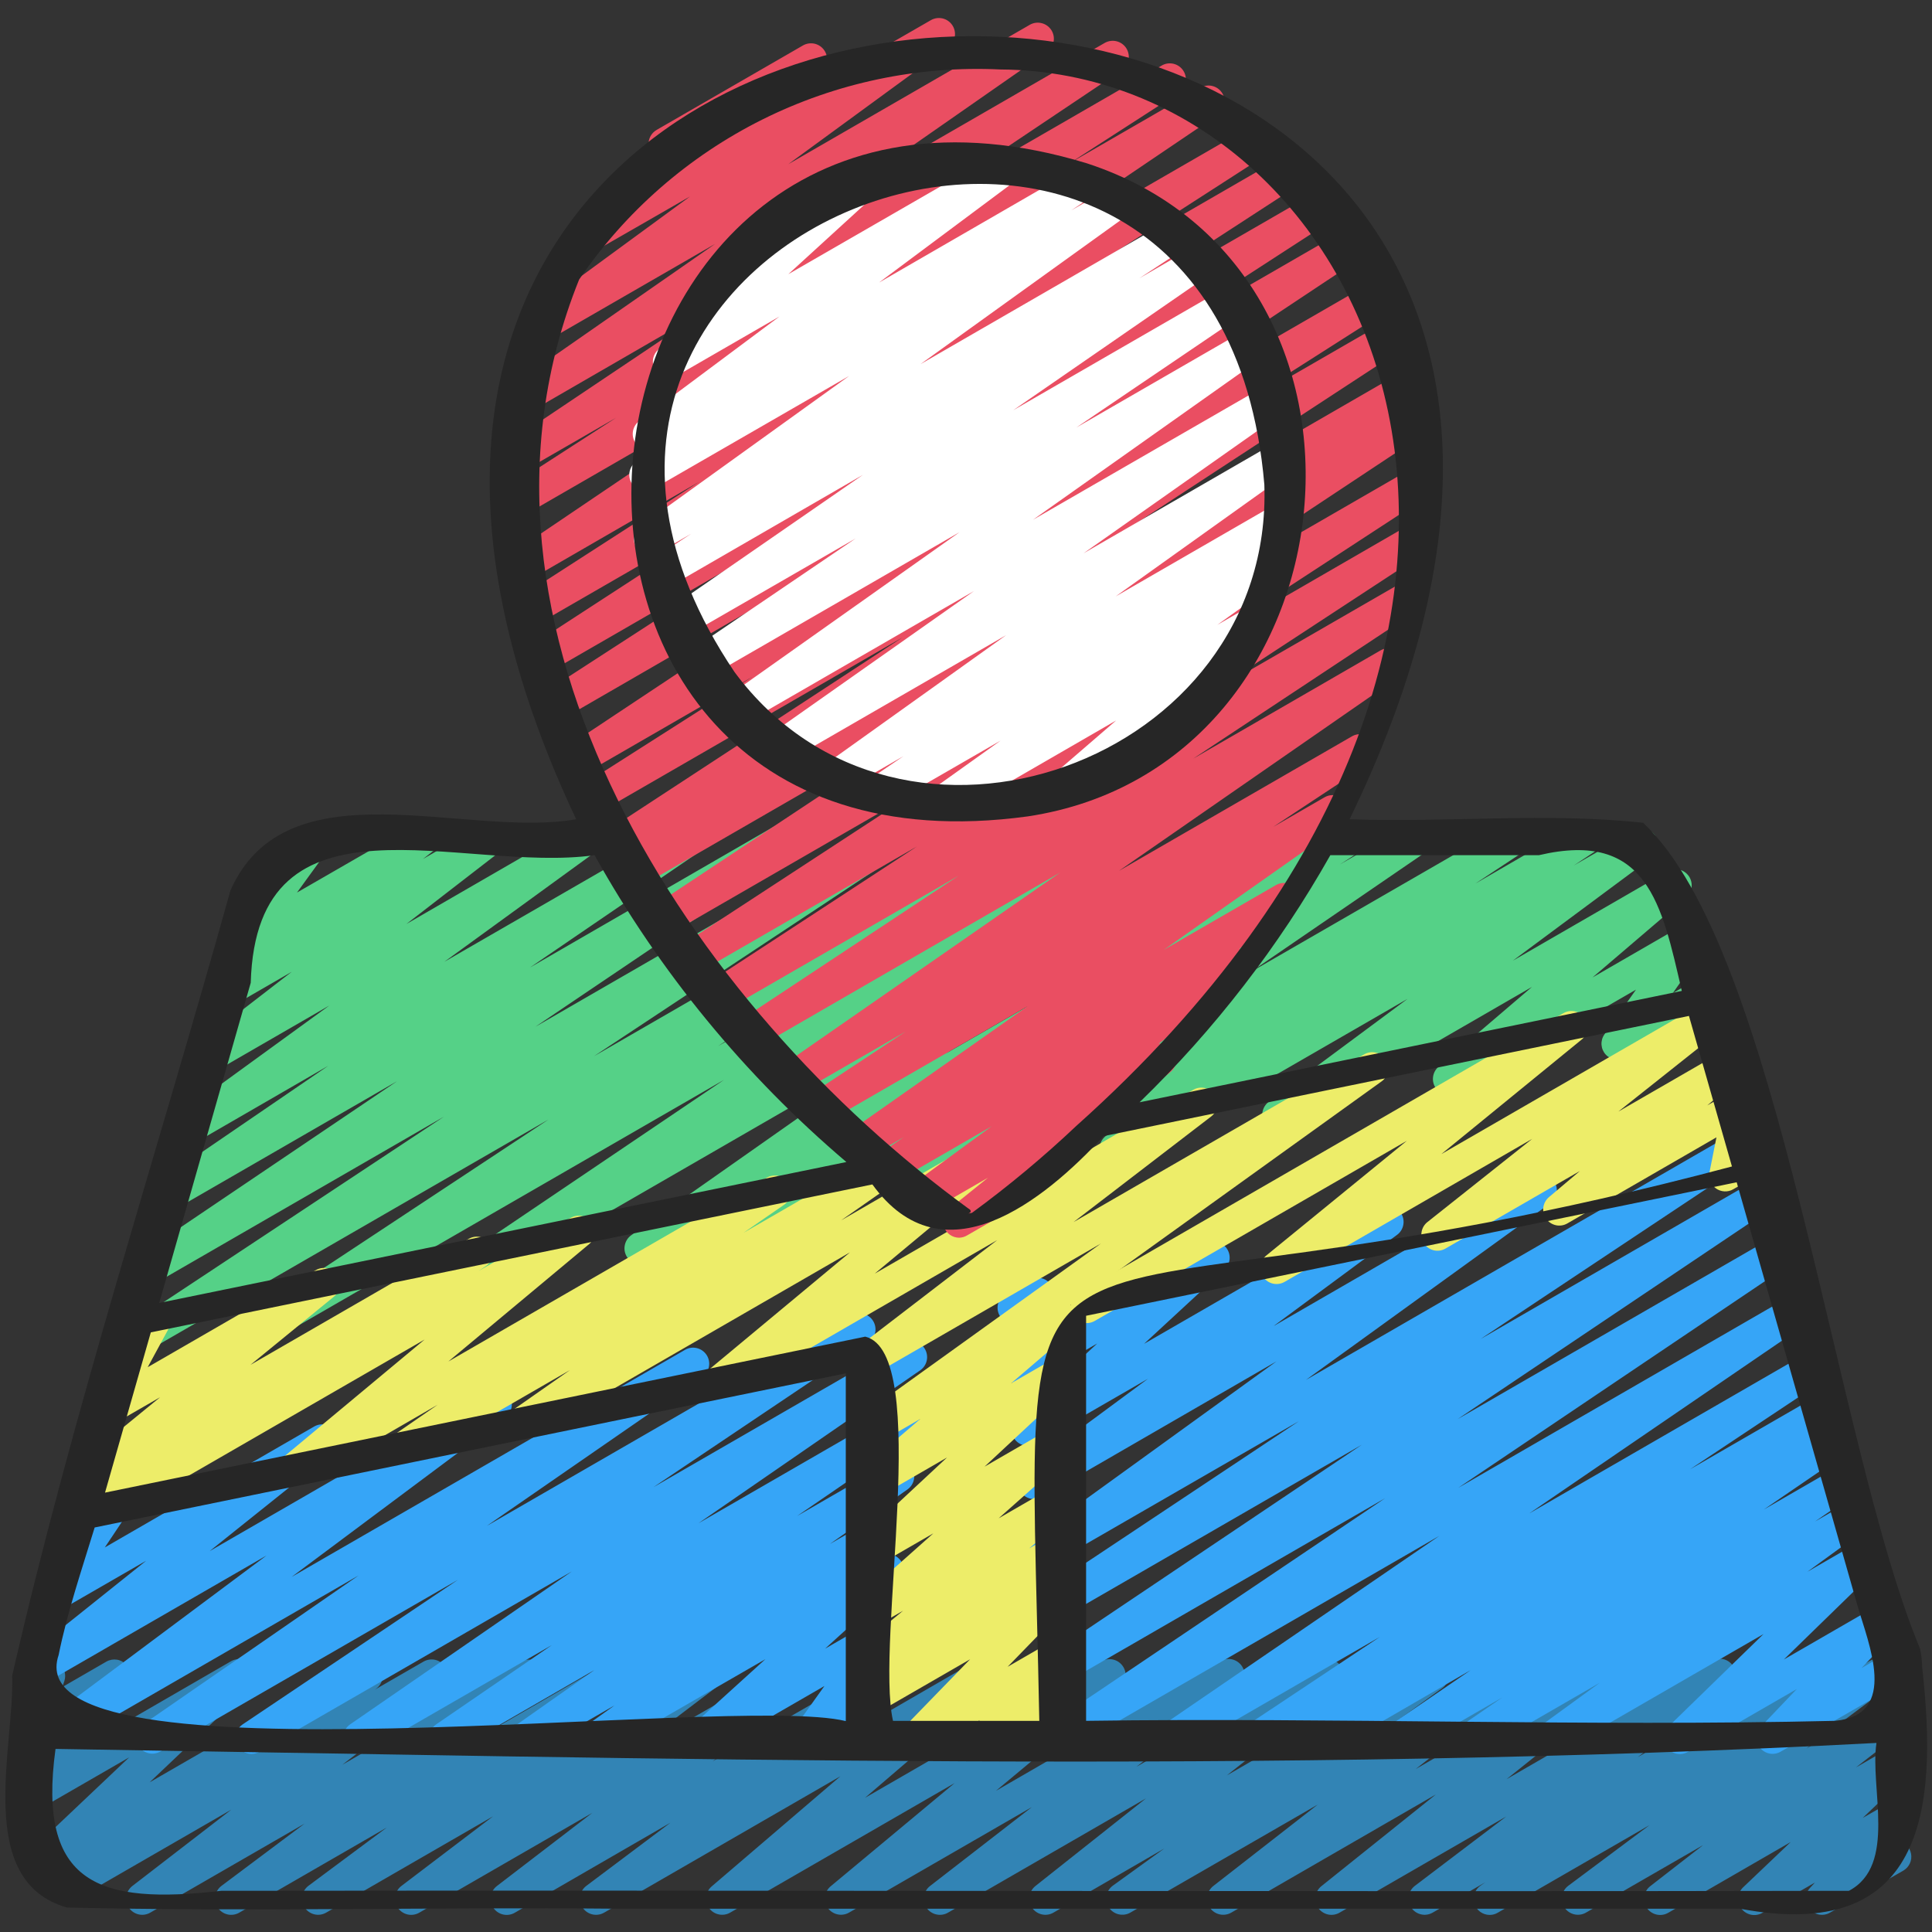
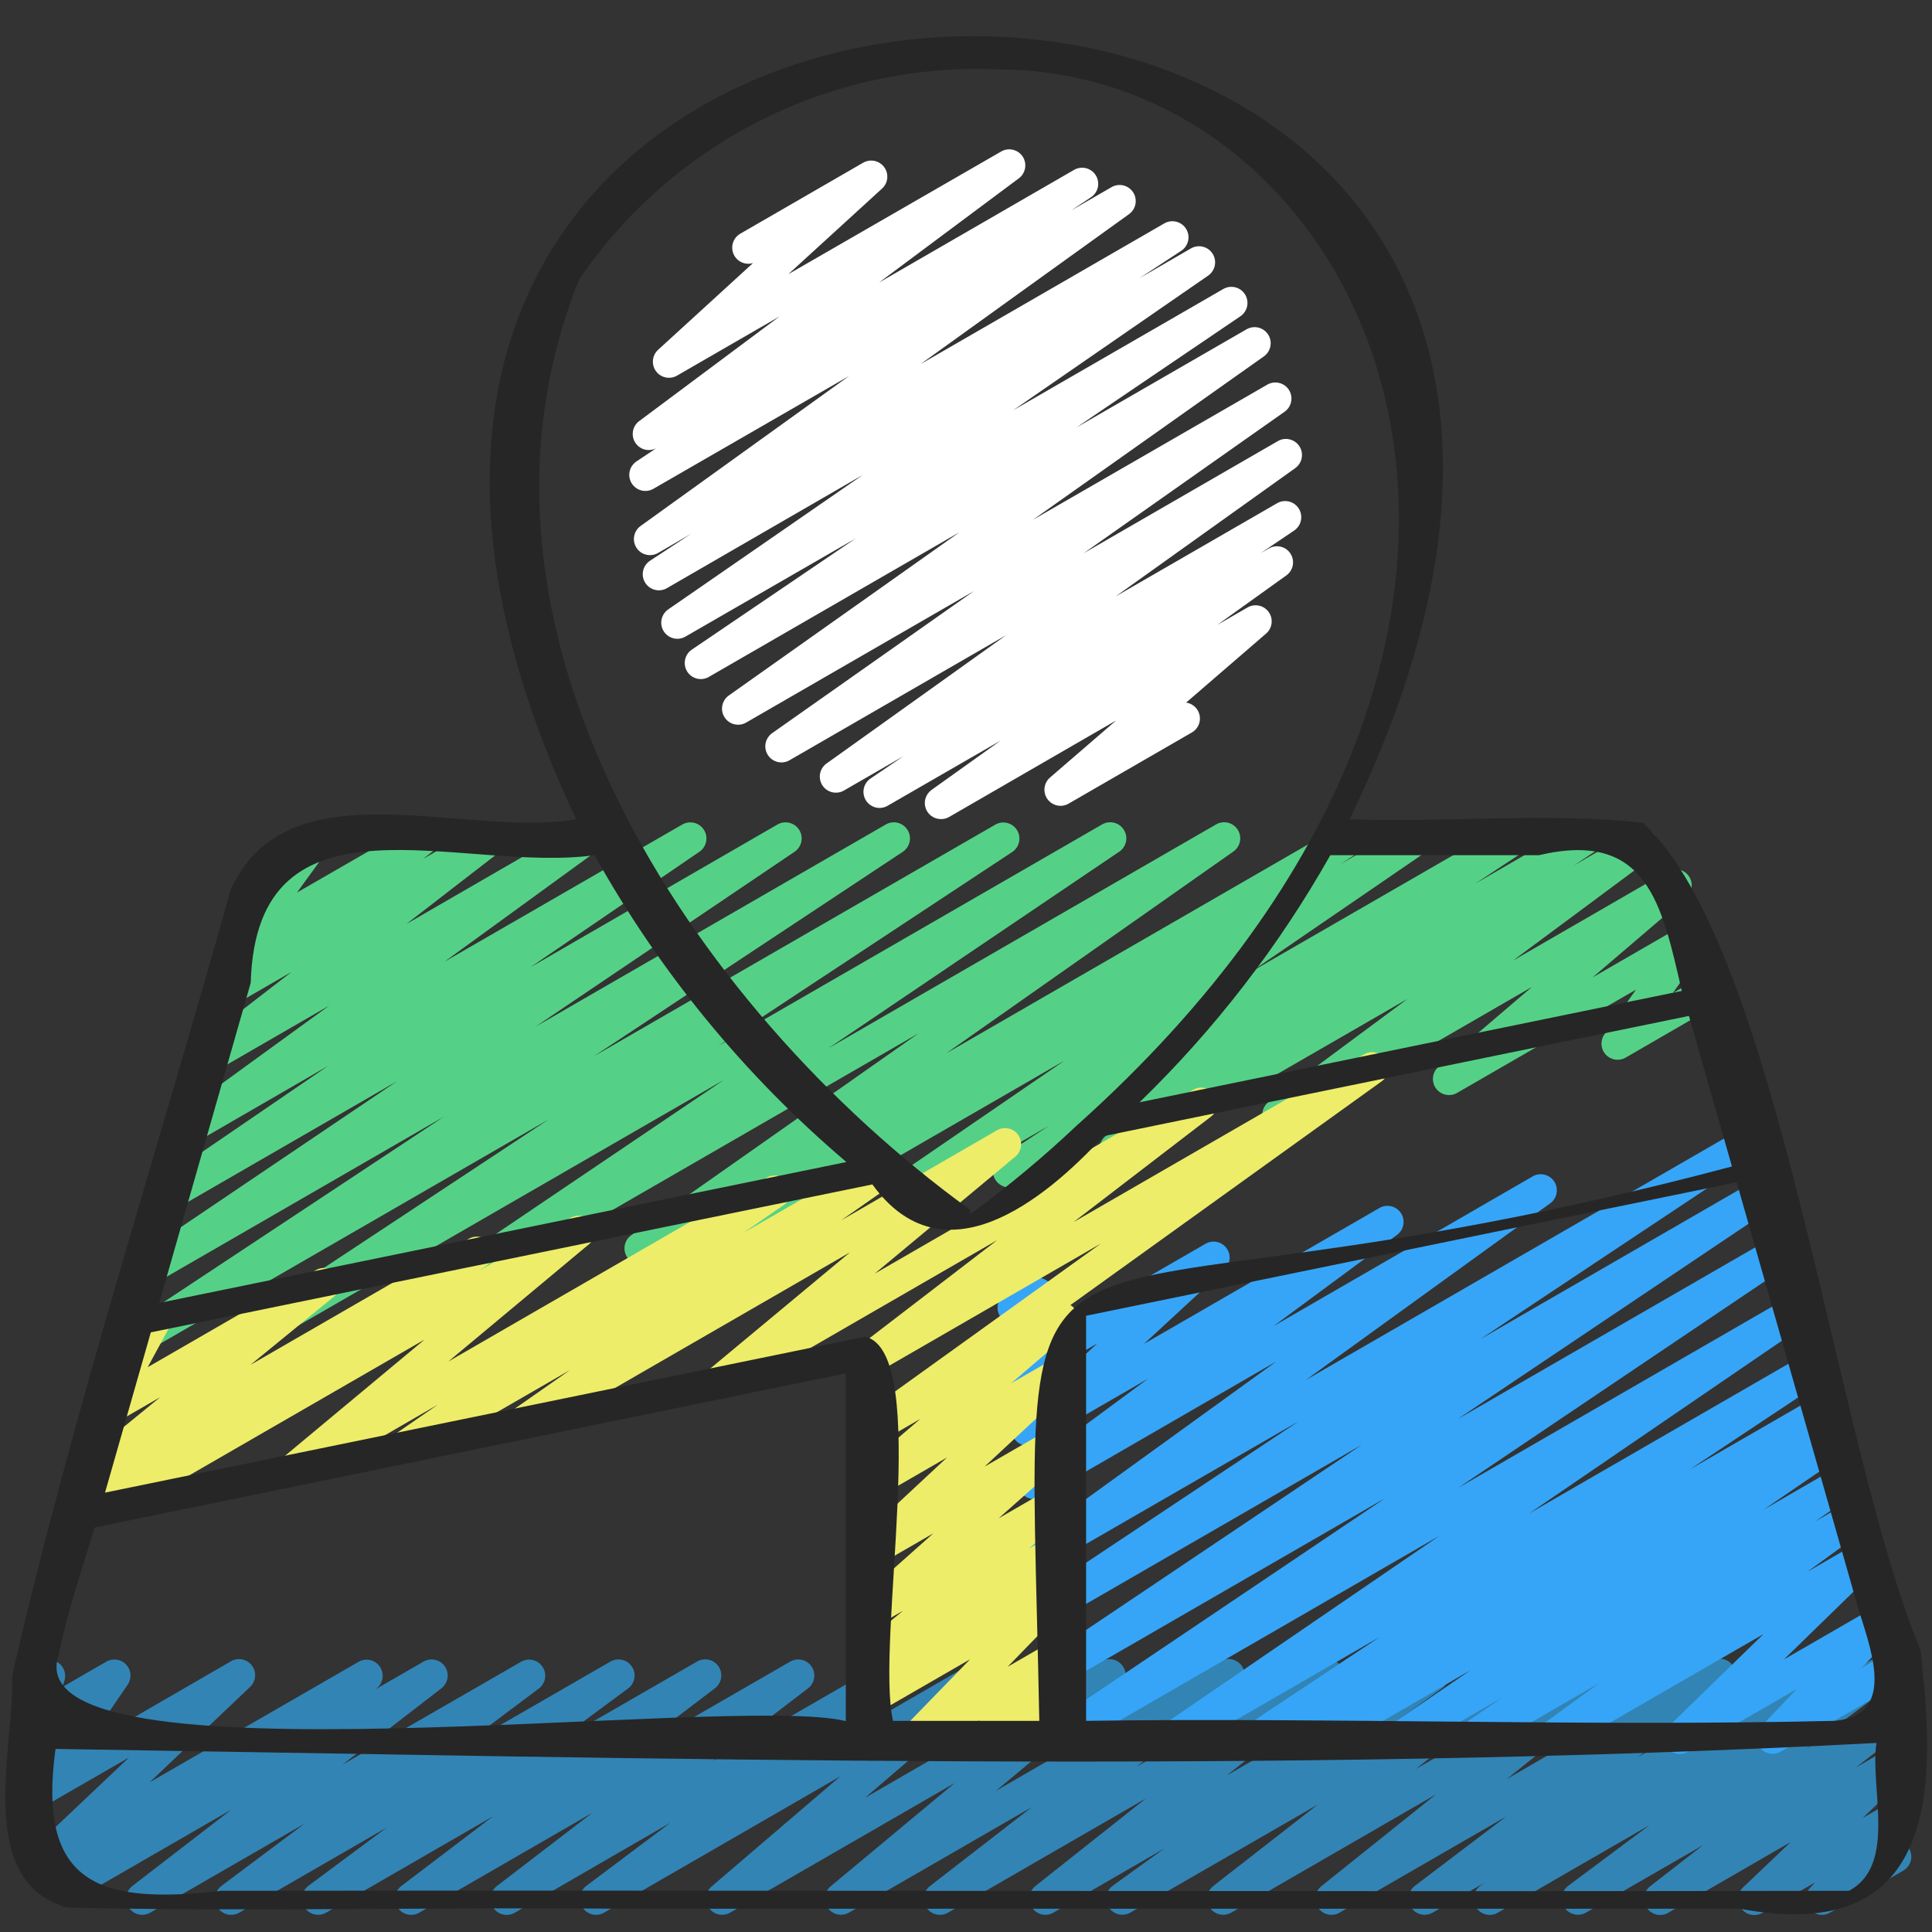
<svg xmlns="http://www.w3.org/2000/svg" width="50" height="50" viewBox="0 0 50 50" fill="none">
  <rect x="0" y="0" width="50" height="50" fill="#333333" stroke="none" />
  <g clip-path="url(#clip0_371_2262)">
    <path d="M38.555 49.558C38.466 49.559 38.38 49.53 38.308 49.478C38.236 49.425 38.183 49.351 38.156 49.267C38.13 49.182 38.131 49.091 38.16 49.007C38.189 48.922 38.244 48.85 38.317 48.799L38.436 48.716L37.075 49.5C36.983 49.552 36.875 49.568 36.773 49.543C36.67 49.519 36.58 49.456 36.522 49.368C36.463 49.281 36.441 49.174 36.458 49.07C36.475 48.965 36.531 48.872 36.615 48.807L38.983 47.01L34.667 49.5C34.576 49.553 34.468 49.569 34.366 49.546C34.263 49.522 34.173 49.461 34.114 49.375C34.055 49.288 34.03 49.182 34.046 49.078C34.061 48.974 34.115 48.88 34.197 48.814L37.159 46.441L31.863 49.5C31.771 49.552 31.664 49.567 31.561 49.543C31.459 49.519 31.37 49.458 31.311 49.37C31.253 49.283 31.229 49.177 31.245 49.074C31.261 48.97 31.316 48.876 31.398 48.811L34.102 46.703L29.25 49.5C29.158 49.552 29.049 49.566 28.946 49.541C28.843 49.516 28.754 49.452 28.696 49.363C28.639 49.274 28.617 49.166 28.636 49.062C28.655 48.958 28.713 48.865 28.798 48.802L30.132 47.839L27.261 49.5C27.17 49.552 27.063 49.568 26.96 49.544C26.858 49.52 26.769 49.459 26.71 49.373C26.651 49.286 26.627 49.18 26.642 49.077C26.658 48.973 26.712 48.879 26.793 48.813L29.658 46.542L24.533 49.5C24.442 49.553 24.334 49.569 24.231 49.545C24.128 49.522 24.038 49.46 23.979 49.373C23.92 49.285 23.896 49.178 23.913 49.074C23.93 48.969 23.985 48.875 24.069 48.81L26.705 46.767L21.969 49.5C21.879 49.551 21.773 49.566 21.672 49.543C21.571 49.52 21.482 49.461 21.423 49.376C21.364 49.291 21.338 49.187 21.351 49.084C21.364 48.981 21.415 48.887 21.494 48.82L24.706 46.146L18.894 49.5C18.804 49.551 18.699 49.567 18.598 49.544C18.497 49.522 18.408 49.463 18.349 49.378C18.289 49.294 18.263 49.191 18.275 49.088C18.287 48.986 18.337 48.891 18.415 48.823L21.75 45.969L15.633 49.5C15.541 49.553 15.432 49.568 15.329 49.544C15.226 49.52 15.136 49.457 15.078 49.368C15.02 49.28 14.997 49.173 15.014 49.069C15.032 48.964 15.089 48.871 15.173 48.807L17.352 47.171L13.318 49.504C13.226 49.556 13.118 49.571 13.016 49.546C12.914 49.522 12.825 49.46 12.767 49.373C12.708 49.285 12.685 49.179 12.702 49.075C12.718 48.972 12.773 48.878 12.856 48.813L15.328 46.917L10.851 49.5C10.759 49.553 10.65 49.57 10.547 49.546C10.444 49.522 10.353 49.459 10.294 49.371C10.236 49.282 10.213 49.175 10.23 49.07C10.248 48.965 10.305 48.871 10.39 48.807L12.76 47.006L8.439 49.5C8.347 49.552 8.239 49.568 8.136 49.543C8.033 49.518 7.943 49.455 7.885 49.367C7.827 49.278 7.805 49.171 7.823 49.066C7.841 48.962 7.898 48.869 7.982 48.805L10.012 47.295L6.191 49.5C6.099 49.553 5.99 49.569 5.887 49.545C5.783 49.52 5.693 49.457 5.635 49.369C5.576 49.28 5.554 49.172 5.572 49.068C5.59 48.963 5.648 48.87 5.732 48.806L7.883 47.195L3.887 49.5C3.796 49.552 3.688 49.568 3.586 49.544C3.483 49.52 3.394 49.458 3.335 49.37C3.276 49.283 3.253 49.177 3.269 49.073C3.286 48.969 3.341 48.875 3.424 48.81L5.987 46.833L1.821 49.237C1.728 49.289 1.618 49.304 1.515 49.279C1.411 49.253 1.321 49.188 1.264 49.098C1.206 49.008 1.186 48.9 1.206 48.795C1.227 48.69 1.286 48.597 1.373 48.535L1.417 48.505L1.243 48.604C1.155 48.659 1.048 48.679 0.946 48.659C0.843 48.639 0.752 48.582 0.69 48.498C0.627 48.414 0.599 48.31 0.61 48.206C0.621 48.103 0.67 48.007 0.748 47.938L3.342 45.481L1.067 46.794C0.985 46.841 0.89 46.859 0.797 46.844C0.703 46.83 0.618 46.785 0.554 46.716C0.49 46.647 0.451 46.558 0.444 46.464C0.437 46.37 0.462 46.276 0.515 46.198L1.583 44.645L1.07 44.942C0.996 44.984 0.912 45.002 0.827 44.995C0.743 44.988 0.662 44.956 0.597 44.903C0.531 44.849 0.484 44.776 0.461 44.694C0.438 44.613 0.44 44.526 0.467 44.446L0.634 43.958C0.579 43.921 0.533 43.873 0.5 43.816C0.446 43.721 0.431 43.608 0.459 43.502C0.487 43.396 0.556 43.306 0.65 43.25L1.067 43.009C1.14 42.968 1.223 42.95 1.306 42.958C1.39 42.965 1.469 42.998 1.534 43.05C1.598 43.103 1.646 43.175 1.669 43.255C1.693 43.335 1.692 43.42 1.667 43.5L1.612 43.662L2.752 43.003C2.834 42.956 2.93 42.938 3.023 42.952C3.117 42.966 3.202 43.011 3.267 43.081C3.331 43.15 3.37 43.239 3.376 43.334C3.383 43.428 3.358 43.522 3.304 43.6L2.241 45.155L5.967 43C6.056 42.945 6.162 42.925 6.265 42.945C6.368 42.965 6.459 43.022 6.521 43.106C6.583 43.19 6.612 43.294 6.601 43.398C6.59 43.502 6.541 43.598 6.462 43.667L3.873 46.126L9.29 43.002C9.383 42.952 9.491 42.939 9.592 42.965C9.694 42.992 9.782 43.056 9.839 43.145C9.895 43.233 9.916 43.34 9.897 43.444C9.878 43.547 9.821 43.64 9.737 43.703L9.693 43.733L10.963 43.001C11.055 42.949 11.162 42.933 11.265 42.957C11.367 42.981 11.457 43.043 11.516 43.13C11.574 43.218 11.598 43.324 11.581 43.428C11.565 43.532 11.509 43.626 11.427 43.691L8.861 45.671L13.489 43.004C13.581 42.952 13.689 42.937 13.792 42.962C13.895 42.987 13.984 43.05 14.042 43.138C14.1 43.226 14.123 43.333 14.105 43.437C14.087 43.541 14.031 43.634 13.947 43.698L11.797 45.309L15.797 43.002C15.89 42.949 15.999 42.933 16.102 42.957C16.206 42.981 16.297 43.045 16.355 43.133C16.414 43.222 16.436 43.331 16.417 43.435C16.399 43.54 16.341 43.634 16.255 43.697L14.217 45.205L18.041 43C18.133 42.947 18.241 42.93 18.345 42.954C18.448 42.978 18.538 43.041 18.597 43.129C18.656 43.218 18.679 43.325 18.661 43.43C18.643 43.535 18.586 43.629 18.502 43.693L16.133 45.492L20.454 43C20.546 42.949 20.653 42.934 20.755 42.958C20.857 42.982 20.947 43.044 21.005 43.132C21.063 43.219 21.087 43.325 21.07 43.429C21.053 43.532 20.998 43.626 20.916 43.691L18.442 45.583L22.923 43C23.015 42.947 23.124 42.932 23.227 42.956C23.33 42.98 23.419 43.043 23.478 43.132C23.536 43.22 23.559 43.327 23.541 43.431C23.523 43.536 23.467 43.629 23.383 43.693L21.206 45.328L25.241 42.994C25.331 42.943 25.436 42.928 25.537 42.95C25.638 42.972 25.727 43.032 25.786 43.116C25.846 43.2 25.872 43.304 25.86 43.406C25.848 43.509 25.798 43.603 25.72 43.671L22.387 46.527L28.51 42.992C28.6 42.942 28.706 42.926 28.807 42.949C28.908 42.972 28.997 43.032 29.056 43.117C29.116 43.202 29.141 43.306 29.128 43.408C29.115 43.511 29.064 43.605 28.985 43.672L25.774 46.347L31.583 42.99C31.675 42.937 31.783 42.92 31.886 42.944C31.989 42.968 32.08 43.03 32.139 43.117C32.198 43.205 32.221 43.312 32.204 43.417C32.187 43.521 32.131 43.615 32.047 43.68L29.411 45.724L34.15 42.989C34.241 42.938 34.348 42.923 34.449 42.947C34.551 42.971 34.64 43.032 34.698 43.118C34.757 43.205 34.781 43.31 34.766 43.413C34.751 43.516 34.697 43.61 34.617 43.676L31.75 45.948L36.877 42.987C36.97 42.936 37.079 42.921 37.181 42.947C37.284 42.972 37.373 43.036 37.431 43.125C37.489 43.214 37.51 43.321 37.491 43.425C37.472 43.53 37.414 43.623 37.329 43.686L35.992 44.651L38.875 42.984C38.966 42.931 39.074 42.915 39.177 42.939C39.28 42.962 39.37 43.024 39.429 43.112C39.488 43.199 39.512 43.306 39.495 43.41C39.479 43.514 39.423 43.608 39.34 43.673L36.638 45.783L41.485 42.985C41.576 42.932 41.683 42.916 41.786 42.939C41.888 42.963 41.978 43.024 42.038 43.11C42.097 43.197 42.121 43.303 42.106 43.407C42.09 43.511 42.036 43.605 41.954 43.671L38.993 46.043L44.293 42.983C44.385 42.93 44.494 42.914 44.597 42.938C44.701 42.962 44.791 43.024 44.85 43.113C44.908 43.201 44.931 43.309 44.914 43.413C44.896 43.518 44.839 43.612 44.754 43.676L42.384 45.475L46.703 42.983C46.796 42.928 46.906 42.912 47.011 42.938C47.116 42.963 47.206 43.029 47.264 43.12C47.322 43.211 47.342 43.32 47.32 43.426C47.299 43.532 47.237 43.625 47.148 43.686L47.029 43.769L48.392 42.983C48.484 42.931 48.592 42.916 48.694 42.941C48.797 42.966 48.886 43.029 48.944 43.117C49.002 43.205 49.025 43.312 49.007 43.416C48.99 43.52 48.933 43.614 48.849 43.678L46.75 45.25L48.937 43.987C49.028 43.937 49.135 43.922 49.237 43.946C49.338 43.971 49.427 44.032 49.485 44.119C49.544 44.206 49.567 44.311 49.551 44.414C49.536 44.518 49.481 44.611 49.4 44.677L48.032 45.741L48.937 45.218C49.025 45.168 49.128 45.152 49.228 45.172C49.327 45.193 49.416 45.249 49.476 45.331C49.537 45.412 49.566 45.512 49.558 45.614C49.55 45.715 49.505 45.809 49.432 45.88L48.208 47.047L48.937 46.63C49.023 46.58 49.124 46.562 49.223 46.581C49.321 46.599 49.409 46.653 49.471 46.73C49.534 46.809 49.566 46.906 49.562 47.006C49.558 47.106 49.519 47.201 49.451 47.274L49.112 47.639C49.198 47.653 49.277 47.692 49.339 47.752C49.4 47.812 49.442 47.89 49.458 47.974C49.474 48.059 49.463 48.147 49.427 48.225C49.391 48.303 49.331 48.369 49.257 48.412L47.358 49.5C47.272 49.55 47.171 49.566 47.073 49.548C46.975 49.529 46.888 49.477 46.825 49.399C46.763 49.321 46.731 49.224 46.734 49.124C46.738 49.025 46.777 48.93 46.844 48.857L46.971 48.72L45.618 49.5C45.53 49.554 45.425 49.573 45.323 49.554C45.222 49.535 45.131 49.478 45.068 49.396C45.006 49.313 44.977 49.211 44.986 49.107C44.995 49.004 45.042 48.908 45.118 48.838L46.343 47.672L43.17 49.505C43.079 49.557 42.971 49.572 42.869 49.548C42.767 49.524 42.677 49.462 42.619 49.375C42.56 49.288 42.536 49.182 42.553 49.079C42.569 48.975 42.623 48.881 42.706 48.816L44.078 47.75L41.042 49.5C40.95 49.552 40.842 49.567 40.739 49.542C40.636 49.517 40.547 49.455 40.489 49.367C40.431 49.278 40.408 49.171 40.426 49.067C40.444 48.963 40.5 48.87 40.584 48.806L42.69 47.234L38.763 49.5C38.7 49.538 38.628 49.558 38.555 49.558Z" fill="#3284B5" />
    <path d="M30.32 45.411C30.231 45.411 30.144 45.382 30.073 45.33C30.001 45.277 29.948 45.202 29.922 45.117C29.895 45.032 29.897 44.941 29.927 44.857C29.956 44.773 30.012 44.7 30.085 44.65L37.252 39.747L27.721 45.25C27.674 45.279 27.623 45.299 27.569 45.308C27.515 45.317 27.46 45.315 27.406 45.303C27.299 45.278 27.205 45.211 27.147 45.117C27.088 45.024 27.069 44.911 27.094 44.803C27.119 44.695 27.186 44.602 27.279 44.543L35.848 38.773L27.527 43.577C27.433 43.631 27.322 43.647 27.217 43.62C27.112 43.594 27.021 43.529 26.964 43.437C26.907 43.345 26.888 43.234 26.91 43.129C26.933 43.023 26.996 42.93 27.086 42.87L35.244 37.39L27.338 41.954C27.245 42.01 27.133 42.027 27.027 42.001C26.921 41.975 26.829 41.909 26.772 41.816C26.714 41.723 26.695 41.612 26.719 41.505C26.742 41.399 26.807 41.306 26.898 41.247L33.614 36.781L27.167 40.5C27.074 40.553 26.965 40.569 26.861 40.544C26.758 40.519 26.668 40.455 26.61 40.365C26.552 40.276 26.53 40.167 26.55 40.063C26.569 39.958 26.628 39.864 26.714 39.802L33.035 35.232L26.964 38.742C26.872 38.793 26.764 38.808 26.661 38.783C26.559 38.758 26.47 38.695 26.412 38.606C26.354 38.518 26.332 38.411 26.35 38.307C26.368 38.203 26.425 38.109 26.509 38.046L29.71 35.682L26.804 37.359C26.715 37.411 26.611 37.428 26.51 37.407C26.41 37.386 26.32 37.329 26.26 37.246C26.199 37.164 26.17 37.061 26.18 36.959C26.19 36.857 26.237 36.762 26.312 36.693L28.396 34.769L26.626 35.79C26.556 35.831 26.476 35.851 26.395 35.846C26.314 35.842 26.236 35.814 26.171 35.765C26.106 35.717 26.056 35.651 26.027 35.575C25.999 35.5 25.993 35.417 26.011 35.338L26.253 34.26C26.177 34.261 26.102 34.243 26.035 34.206C25.968 34.17 25.912 34.117 25.872 34.052C25.845 34.004 25.828 33.952 25.82 33.898C25.813 33.843 25.817 33.788 25.831 33.735C25.846 33.682 25.87 33.633 25.903 33.59C25.937 33.546 25.978 33.51 26.026 33.483L26.647 33.124C26.717 33.084 26.797 33.064 26.878 33.069C26.959 33.073 27.037 33.101 27.102 33.149C27.167 33.197 27.217 33.263 27.246 33.339C27.274 33.415 27.279 33.498 27.262 33.577L27.033 34.593L31.2 32.188C31.289 32.137 31.393 32.12 31.493 32.141C31.593 32.163 31.682 32.22 31.743 32.302C31.803 32.384 31.831 32.486 31.822 32.588C31.812 32.69 31.766 32.785 31.691 32.854L29.608 34.778L35.701 31.262C35.793 31.209 35.902 31.193 36.005 31.218C36.108 31.243 36.198 31.306 36.257 31.395C36.315 31.484 36.337 31.591 36.318 31.696C36.3 31.801 36.242 31.894 36.157 31.957L32.957 34.321L39.667 30.444C39.759 30.391 39.868 30.375 39.972 30.401C40.076 30.426 40.166 30.489 40.224 30.579C40.282 30.669 40.303 30.777 40.284 30.882C40.264 30.986 40.205 31.08 40.119 31.142L33.798 35.712L44.599 29.476C44.693 29.42 44.805 29.403 44.911 29.429C45.017 29.455 45.108 29.521 45.166 29.614C45.223 29.707 45.242 29.818 45.219 29.924C45.195 30.031 45.131 30.124 45.039 30.183L38.318 34.653L45.44 30.541C45.534 30.482 45.647 30.463 45.755 30.488C45.862 30.513 45.956 30.58 46.014 30.673C46.073 30.767 46.092 30.88 46.067 30.988C46.042 31.096 45.975 31.189 45.882 31.247L37.725 36.726L45.865 32.028C45.958 31.976 46.068 31.962 46.171 31.989C46.275 32.015 46.364 32.081 46.42 32.171C46.477 32.262 46.496 32.371 46.475 32.475C46.454 32.58 46.393 32.672 46.306 32.733L37.74 38.505L46.306 33.559C46.399 33.502 46.511 33.484 46.618 33.509C46.725 33.534 46.817 33.6 46.876 33.693C46.934 33.785 46.953 33.897 46.93 34.004C46.907 34.111 46.842 34.205 46.75 34.264L39.578 39.167L46.729 35.038C46.823 34.987 46.932 34.974 47.035 35.001C47.138 35.028 47.227 35.094 47.283 35.184C47.339 35.275 47.358 35.383 47.337 35.487C47.316 35.592 47.255 35.684 47.168 35.745L43.739 38.025L47.038 36.121C47.132 36.069 47.242 36.056 47.346 36.083C47.449 36.11 47.538 36.176 47.594 36.268C47.65 36.359 47.669 36.468 47.647 36.573C47.624 36.678 47.563 36.77 47.474 36.83L47.344 36.913C47.44 36.879 47.544 36.881 47.638 36.919C47.733 36.957 47.81 37.027 47.855 37.118C47.901 37.208 47.913 37.312 47.887 37.41C47.862 37.508 47.801 37.594 47.718 37.651L45.646 39.068L47.562 37.961C47.656 37.91 47.765 37.896 47.867 37.922C47.97 37.949 48.059 38.014 48.116 38.103C48.172 38.193 48.193 38.301 48.172 38.405C48.152 38.51 48.093 38.602 48.007 38.664L46.973 39.376L47.828 38.883C47.92 38.831 48.029 38.816 48.132 38.841C48.235 38.866 48.325 38.929 48.383 39.018C48.441 39.108 48.462 39.215 48.444 39.32C48.425 39.424 48.366 39.518 48.281 39.581L46.776 40.677L48.117 39.902C48.206 39.85 48.309 39.833 48.409 39.853C48.509 39.873 48.598 39.928 48.66 40.01C48.721 40.091 48.751 40.192 48.743 40.293C48.736 40.395 48.691 40.49 48.617 40.561L46.167 42.947L48.593 41.547C48.68 41.496 48.782 41.479 48.881 41.498C48.979 41.517 49.067 41.571 49.129 41.65C49.191 41.729 49.223 41.827 49.218 41.927C49.213 42.027 49.172 42.123 49.103 42.195L48.174 43.171L48.916 42.742C48.963 42.712 49.016 42.692 49.072 42.683C49.127 42.674 49.184 42.676 49.239 42.689C49.293 42.703 49.344 42.727 49.389 42.761C49.434 42.794 49.472 42.837 49.5 42.886C49.528 42.934 49.546 42.988 49.553 43.044C49.56 43.1 49.555 43.156 49.539 43.21C49.524 43.264 49.498 43.314 49.462 43.358C49.426 43.401 49.382 43.437 49.333 43.463L46.083 45.333C45.997 45.383 45.895 45.401 45.796 45.382C45.698 45.363 45.61 45.309 45.548 45.231C45.486 45.152 45.454 45.054 45.459 44.954C45.463 44.854 45.504 44.758 45.572 44.686L46.502 43.711L43.685 45.337C43.597 45.388 43.493 45.406 43.393 45.386C43.294 45.366 43.204 45.31 43.143 45.229C43.081 45.148 43.051 45.047 43.059 44.945C43.067 44.843 43.112 44.748 43.185 44.678L45.64 42.289L40.355 45.34C40.263 45.392 40.154 45.408 40.05 45.383C39.947 45.358 39.858 45.294 39.8 45.205C39.742 45.116 39.72 45.008 39.739 44.903C39.758 44.799 39.816 44.706 39.902 44.642L41.402 43.55L38.295 45.343C38.202 45.396 38.092 45.411 37.987 45.385C37.883 45.359 37.793 45.294 37.736 45.203C37.678 45.112 37.658 45.003 37.68 44.898C37.701 44.792 37.763 44.7 37.851 44.638L38.883 43.928L36.428 45.345C36.335 45.398 36.225 45.412 36.121 45.386C36.018 45.359 35.928 45.294 35.871 45.203C35.814 45.113 35.794 45.004 35.816 44.899C35.837 44.794 35.898 44.701 35.986 44.64L38.061 43.223L34.389 45.35C34.295 45.405 34.183 45.42 34.078 45.394C33.972 45.367 33.882 45.3 33.825 45.208C33.768 45.115 33.749 45.004 33.773 44.898C33.797 44.792 33.862 44.699 33.953 44.64L33.968 44.631L32.718 45.352C32.625 45.406 32.514 45.421 32.41 45.394C32.305 45.368 32.215 45.302 32.158 45.21C32.102 45.118 32.082 45.008 32.105 44.903C32.127 44.798 32.19 44.705 32.279 44.645L35.712 42.362L30.529 45.355C30.466 45.392 30.393 45.411 30.32 45.411Z" fill="#36A5F7" />
-     <path d="M6.51 45.392C6.421 45.392 6.334 45.363 6.262 45.31C6.19 45.257 6.137 45.182 6.111 45.096C6.085 45.011 6.087 44.92 6.117 44.835C6.147 44.751 6.203 44.679 6.277 44.629L11.85 40.886L4.142 45.333C4.049 45.384 3.94 45.398 3.838 45.371C3.735 45.344 3.647 45.28 3.59 45.191C3.533 45.101 3.513 44.994 3.533 44.89C3.552 44.786 3.611 44.693 3.697 44.631L9.28 40.773L1.827 45.075C1.735 45.127 1.627 45.142 1.524 45.117C1.421 45.092 1.332 45.03 1.274 44.941C1.216 44.853 1.193 44.746 1.211 44.642C1.229 44.538 1.285 44.445 1.369 44.381L6.898 40.256L1.073 43.618C0.982 43.67 0.875 43.685 0.774 43.662C0.672 43.638 0.582 43.577 0.524 43.491C0.465 43.405 0.44 43.299 0.455 43.196C0.47 43.092 0.524 42.998 0.605 42.932L3.782 40.392L1.583 41.66C1.502 41.707 1.407 41.725 1.314 41.711C1.221 41.697 1.136 41.653 1.071 41.584C1.007 41.516 0.968 41.427 0.96 41.334C0.952 41.24 0.976 41.147 1.028 41.068L2.145 39.397C2.059 39.385 1.979 39.347 1.915 39.287C1.852 39.228 1.809 39.15 1.792 39.065C1.775 38.98 1.785 38.891 1.821 38.812C1.857 38.733 1.917 38.667 1.992 38.623L3.167 37.945C3.248 37.898 3.343 37.88 3.436 37.894C3.529 37.908 3.614 37.953 3.679 38.021C3.743 38.09 3.782 38.178 3.79 38.271C3.798 38.365 3.774 38.458 3.722 38.537L2.713 40.047L8.133 36.917C8.224 36.865 8.331 36.849 8.433 36.873C8.535 36.897 8.624 36.958 8.683 37.044C8.742 37.13 8.766 37.236 8.751 37.339C8.736 37.443 8.683 37.537 8.602 37.602L5.427 40.142L12.624 35.987C12.716 35.935 12.824 35.92 12.927 35.944C13.03 35.969 13.119 36.032 13.177 36.12C13.235 36.208 13.258 36.315 13.24 36.419C13.222 36.523 13.166 36.617 13.082 36.681L7.549 40.81L17.733 34.931C17.826 34.878 17.935 34.864 18.039 34.89C18.143 34.916 18.232 34.981 18.29 35.071C18.347 35.161 18.367 35.27 18.346 35.375C18.325 35.48 18.265 35.573 18.177 35.634L12.601 39.489L22.043 34.038C22.137 33.988 22.246 33.975 22.348 34.002C22.451 34.029 22.539 34.094 22.595 34.184C22.651 34.274 22.671 34.382 22.65 34.486C22.629 34.59 22.57 34.683 22.483 34.744L16.91 38.489L23.376 34.757C23.469 34.705 23.578 34.692 23.681 34.718C23.784 34.745 23.872 34.809 23.929 34.899C23.986 34.989 24.006 35.097 23.986 35.201C23.966 35.306 23.906 35.398 23.82 35.46L18.078 39.421L23.188 36.472C23.28 36.422 23.389 36.409 23.491 36.435C23.593 36.462 23.681 36.527 23.738 36.616C23.794 36.706 23.814 36.813 23.794 36.917C23.775 37.02 23.716 37.113 23.631 37.175L20.631 39.233L23.038 37.844C23.131 37.791 23.241 37.776 23.344 37.802C23.448 37.828 23.538 37.892 23.595 37.983C23.653 38.073 23.673 38.181 23.653 38.286C23.633 38.391 23.573 38.484 23.486 38.546L21.478 39.958L22.895 39.14C22.988 39.088 23.097 39.073 23.2 39.098C23.303 39.124 23.393 39.188 23.45 39.277C23.508 39.366 23.529 39.474 23.51 39.579C23.49 39.683 23.432 39.776 23.346 39.839L22.648 40.339L22.771 40.268C22.86 40.22 22.963 40.205 23.062 40.227C23.16 40.248 23.248 40.306 23.308 40.387C23.368 40.469 23.396 40.569 23.387 40.67C23.378 40.771 23.332 40.865 23.259 40.935L21.354 42.667L22.584 41.957C22.666 41.909 22.763 41.891 22.857 41.906C22.95 41.921 23.037 41.967 23.1 42.038C23.164 42.108 23.202 42.198 23.208 42.293C23.214 42.388 23.187 42.482 23.132 42.559L22.348 43.657L22.401 43.627C22.448 43.596 22.501 43.576 22.557 43.567C22.612 43.558 22.669 43.56 22.724 43.574C22.778 43.587 22.829 43.611 22.874 43.645C22.919 43.679 22.957 43.721 22.985 43.77C23.013 43.818 23.031 43.872 23.038 43.928C23.045 43.984 23.04 44.04 23.024 44.094C23.009 44.148 22.983 44.199 22.947 44.242C22.911 44.286 22.867 44.322 22.817 44.347L21.1 45.333C21.018 45.381 20.922 45.399 20.828 45.384C20.734 45.369 20.648 45.323 20.584 45.252C20.52 45.182 20.482 45.092 20.476 44.997C20.471 44.902 20.497 44.808 20.552 44.731L21.336 43.634L18.392 45.333C18.303 45.382 18.2 45.397 18.101 45.375C18.002 45.353 17.915 45.296 17.855 45.215C17.795 45.133 17.767 45.032 17.776 44.931C17.785 44.831 17.83 44.736 17.903 44.667L19.809 42.939L15.658 45.333C15.565 45.386 15.456 45.401 15.353 45.375C15.249 45.35 15.16 45.286 15.102 45.196C15.045 45.107 15.023 44.999 15.043 44.895C15.062 44.79 15.121 44.697 15.207 44.634L15.907 44.134L13.823 45.334C13.731 45.386 13.621 45.401 13.518 45.375C13.415 45.349 13.326 45.285 13.268 45.195C13.211 45.106 13.19 44.998 13.21 44.893C13.23 44.789 13.289 44.696 13.375 44.633L15.381 43.222L11.726 45.333C11.633 45.383 11.524 45.396 11.422 45.37C11.32 45.343 11.232 45.278 11.176 45.189C11.119 45.099 11.099 44.992 11.119 44.888C11.139 44.785 11.197 44.692 11.283 44.63L14.283 42.574L9.5 45.333C9.407 45.384 9.298 45.398 9.196 45.371C9.093 45.344 9.005 45.28 8.948 45.191C8.892 45.101 8.871 44.994 8.891 44.89C8.911 44.786 8.969 44.693 9.055 44.631L14.797 40.67L6.714 45.337C6.652 45.372 6.582 45.391 6.51 45.392Z" fill="#36A5F7" />
    <path d="M3.718 34.957C3.629 34.957 3.542 34.928 3.47 34.874C3.398 34.821 3.345 34.746 3.319 34.66C3.293 34.574 3.296 34.483 3.326 34.398C3.357 34.314 3.414 34.242 3.488 34.193L11.488 28.9L3.995 33.226C3.902 33.278 3.792 33.291 3.689 33.265C3.585 33.238 3.496 33.173 3.44 33.082C3.383 32.992 3.364 32.883 3.385 32.778C3.406 32.674 3.467 32.581 3.554 32.52L10.274 27.983L4.549 31.288C4.456 31.343 4.345 31.358 4.24 31.332C4.135 31.307 4.045 31.241 3.987 31.15C3.93 31.058 3.91 30.948 3.932 30.843C3.954 30.737 4.017 30.644 4.106 30.583L8.495 27.583L5.036 29.583C4.944 29.635 4.835 29.649 4.733 29.624C4.63 29.598 4.541 29.535 4.484 29.446C4.426 29.357 4.405 29.25 4.423 29.146C4.442 29.042 4.499 28.949 4.583 28.886L8.523 26.023L5.566 27.731C5.474 27.782 5.367 27.797 5.265 27.773C5.163 27.748 5.074 27.686 5.016 27.599C4.958 27.512 4.934 27.407 4.951 27.303C4.967 27.2 5.021 27.106 5.103 27.041L7.549 25.151L6.058 26.012C5.966 26.064 5.858 26.079 5.756 26.055C5.653 26.031 5.564 25.97 5.505 25.882C5.446 25.795 5.423 25.688 5.439 25.584C5.456 25.48 5.511 25.387 5.594 25.322L6.194 24.857C6.118 24.856 6.043 24.834 5.978 24.794C5.913 24.753 5.86 24.696 5.826 24.628C5.791 24.559 5.776 24.483 5.783 24.406C5.789 24.33 5.816 24.257 5.861 24.195L6.798 22.905C6.708 22.901 6.622 22.867 6.553 22.81C6.484 22.753 6.435 22.675 6.413 22.587C6.392 22.5 6.4 22.408 6.435 22.325C6.47 22.243 6.531 22.174 6.609 22.128L7.984 21.333C8.067 21.286 8.163 21.269 8.257 21.284C8.351 21.299 8.437 21.346 8.5 21.416C8.564 21.487 8.602 21.577 8.607 21.672C8.612 21.767 8.585 21.861 8.529 21.938L7.686 23.099L10.75 21.333C10.841 21.28 10.95 21.264 11.053 21.287C11.156 21.311 11.246 21.373 11.306 21.461C11.365 21.549 11.388 21.656 11.371 21.76C11.354 21.865 11.298 21.959 11.214 22.023L10.946 22.231L12.5 21.333C12.591 21.282 12.699 21.267 12.801 21.292C12.902 21.316 12.991 21.378 13.05 21.465C13.108 21.552 13.131 21.658 13.115 21.761C13.099 21.865 13.045 21.958 12.963 22.023L10.517 23.913L14.987 21.33C15.079 21.277 15.188 21.262 15.291 21.287C15.394 21.312 15.484 21.376 15.542 21.465C15.6 21.554 15.622 21.662 15.603 21.767C15.584 21.871 15.525 21.964 15.44 22.027L11.5 24.891L17.667 21.333C17.76 21.283 17.869 21.27 17.971 21.296C18.074 21.323 18.162 21.388 18.218 21.478C18.275 21.567 18.295 21.675 18.274 21.779C18.254 21.883 18.195 21.976 18.109 22.038L13.718 25.038L20.13 21.333C20.223 21.282 20.332 21.269 20.435 21.296C20.538 21.322 20.627 21.387 20.683 21.477C20.74 21.568 20.76 21.676 20.739 21.78C20.718 21.884 20.658 21.977 20.572 22.038L13.855 26.573L22.932 21.333C23.025 21.282 23.135 21.268 23.238 21.295C23.342 21.322 23.431 21.388 23.487 21.479C23.544 21.57 23.563 21.678 23.541 21.783C23.519 21.888 23.458 21.98 23.37 22.041L15.37 27.336L25.768 21.336C25.862 21.285 25.971 21.273 26.074 21.3C26.176 21.328 26.264 21.393 26.32 21.483C26.376 21.574 26.395 21.682 26.374 21.786C26.353 21.89 26.293 21.982 26.206 22.043L18.583 27.074L28.528 21.333C28.622 21.281 28.732 21.266 28.835 21.293C28.939 21.319 29.029 21.384 29.085 21.475C29.142 21.566 29.162 21.675 29.141 21.78C29.119 21.884 29.059 21.977 28.971 22.038L21.437 27.13L31.477 21.333C31.569 21.281 31.679 21.267 31.782 21.292C31.885 21.318 31.974 21.383 32.032 21.472C32.089 21.562 32.11 21.67 32.09 21.774C32.07 21.879 32.011 21.972 31.925 22.034L24.485 27.262L34.755 21.333C34.849 21.282 34.959 21.268 35.063 21.296C35.167 21.323 35.256 21.39 35.312 21.482C35.367 21.573 35.386 21.683 35.363 21.788C35.34 21.892 35.277 21.984 35.188 22.044L34.677 22.372L36.477 21.333C36.57 21.282 36.679 21.268 36.782 21.295C36.884 21.321 36.973 21.386 37.03 21.476C37.087 21.566 37.107 21.674 37.087 21.778C37.066 21.882 37.007 21.975 36.921 22.037L32.364 25.158L38.994 21.333C39.088 21.281 39.198 21.267 39.302 21.294C39.406 21.321 39.496 21.387 39.552 21.478C39.608 21.569 39.627 21.679 39.605 21.784C39.583 21.889 39.52 21.981 39.432 22.042L38.182 22.867L40.833 21.333C40.927 21.283 41.036 21.27 41.139 21.298C41.241 21.325 41.329 21.391 41.385 21.481C41.441 21.571 41.46 21.68 41.439 21.784C41.418 21.888 41.358 21.98 41.271 22.041L40.731 22.398L42.289 21.5C42.381 21.448 42.49 21.432 42.593 21.457C42.696 21.482 42.785 21.545 42.843 21.633C42.901 21.722 42.924 21.829 42.906 21.933C42.888 22.038 42.83 22.131 42.746 22.195L39.153 24.862L43.158 22.549C43.248 22.498 43.354 22.483 43.455 22.505C43.555 22.527 43.644 22.587 43.704 22.671C43.764 22.755 43.79 22.859 43.778 22.961C43.765 23.064 43.715 23.158 43.638 23.226L41.215 25.296L43.56 23.942C43.642 23.894 43.738 23.877 43.832 23.891C43.925 23.906 44.011 23.952 44.075 24.021C44.139 24.091 44.177 24.181 44.184 24.276C44.19 24.37 44.163 24.464 44.109 24.542L43.292 25.701L43.958 25.317C44.006 25.287 44.059 25.267 44.114 25.258C44.17 25.249 44.226 25.251 44.281 25.264C44.336 25.278 44.387 25.302 44.432 25.336C44.477 25.369 44.514 25.412 44.543 25.461C44.571 25.509 44.589 25.563 44.596 25.619C44.602 25.675 44.598 25.731 44.582 25.785C44.566 25.839 44.54 25.889 44.504 25.933C44.469 25.976 44.425 26.012 44.375 26.038L42.07 27.372C41.988 27.419 41.892 27.436 41.798 27.422C41.705 27.407 41.619 27.361 41.555 27.291C41.491 27.221 41.453 27.131 41.447 27.037C41.441 26.942 41.467 26.848 41.522 26.771L42.339 25.612L37.706 28.286C37.616 28.337 37.51 28.352 37.41 28.33C37.309 28.308 37.22 28.248 37.16 28.164C37.101 28.08 37.074 27.976 37.087 27.874C37.099 27.771 37.149 27.677 37.227 27.609L39.648 25.541L33.29 29.212C33.198 29.264 33.09 29.279 32.987 29.255C32.884 29.23 32.794 29.167 32.736 29.078C32.678 28.99 32.655 28.883 32.673 28.778C32.692 28.674 32.749 28.58 32.833 28.517L36.428 25.85L29.073 30.095C28.98 30.147 28.87 30.16 28.767 30.133C28.663 30.106 28.574 30.041 28.518 29.95C28.462 29.859 28.442 29.75 28.464 29.645C28.486 29.541 28.547 29.448 28.635 29.387L29.179 29.028L26.333 30.667C26.239 30.725 26.126 30.743 26.018 30.718C25.911 30.692 25.818 30.625 25.76 30.531C25.701 30.437 25.683 30.324 25.709 30.216C25.734 30.109 25.801 30.016 25.895 29.957L27.149 29.133L23.442 31.272C23.349 31.323 23.24 31.337 23.138 31.31C23.035 31.284 22.946 31.219 22.889 31.129C22.832 31.039 22.812 30.931 22.832 30.827C22.853 30.723 22.912 30.63 22.998 30.568L27.554 27.446L19.491 32.101C19.396 32.156 19.284 32.172 19.178 32.145C19.072 32.119 18.981 32.051 18.924 31.958C18.867 31.865 18.85 31.753 18.875 31.646C18.899 31.54 18.965 31.448 19.058 31.389L19.575 31.056L16.788 32.667C16.695 32.721 16.585 32.737 16.48 32.712C16.376 32.687 16.285 32.622 16.227 32.531C16.169 32.441 16.148 32.331 16.17 32.225C16.191 32.12 16.252 32.026 16.34 31.965L23.777 26.74L11.643 33.744C11.549 33.797 11.439 33.812 11.334 33.786C11.23 33.76 11.14 33.694 11.083 33.603C11.026 33.512 11.006 33.402 11.028 33.297C11.05 33.192 11.112 33.099 11.201 33.038L18.738 27.946L7.014 34.713C6.921 34.764 6.811 34.776 6.709 34.749C6.606 34.721 6.518 34.656 6.462 34.566C6.406 34.475 6.387 34.367 6.408 34.263C6.43 34.159 6.49 34.067 6.577 34.006L14.197 28.972L3.926 34.901C3.863 34.938 3.791 34.957 3.718 34.957Z" fill="#55D187" />
-     <path d="M28.123 34.242C28.032 34.242 27.942 34.211 27.87 34.156C27.797 34.1 27.745 34.021 27.721 33.933C27.697 33.844 27.703 33.75 27.738 33.666C27.773 33.581 27.836 33.51 27.915 33.464L40.462 26.22C40.553 26.168 40.66 26.152 40.762 26.175C40.863 26.199 40.953 26.259 41.012 26.345C41.071 26.431 41.096 26.536 41.082 26.639C41.067 26.743 41.015 26.837 40.934 26.903L37.303 29.867L44.128 25.927C44.219 25.873 44.328 25.857 44.43 25.88C44.533 25.903 44.624 25.965 44.683 26.052C44.742 26.139 44.767 26.246 44.75 26.35C44.734 26.455 44.679 26.549 44.596 26.614L41.884 28.767L44.513 27.25C44.603 27.198 44.709 27.181 44.811 27.203C44.913 27.226 45.003 27.285 45.063 27.371C45.123 27.456 45.148 27.561 45.135 27.664C45.121 27.767 45.07 27.862 44.99 27.929L44.185 28.608L44.804 28.252C44.874 28.212 44.953 28.192 45.033 28.196C45.113 28.2 45.191 28.227 45.256 28.274C45.321 28.321 45.371 28.386 45.4 28.46C45.429 28.535 45.437 28.616 45.421 28.695L45.239 29.598C45.336 29.555 45.446 29.551 45.546 29.587C45.646 29.623 45.729 29.695 45.777 29.79C45.825 29.884 45.836 29.994 45.806 30.096C45.776 30.198 45.709 30.285 45.617 30.338L44.858 30.777C44.789 30.818 44.709 30.837 44.629 30.833C44.549 30.829 44.472 30.802 44.407 30.755C44.342 30.708 44.291 30.643 44.262 30.569C44.233 30.494 44.226 30.413 44.242 30.334L44.422 29.434L40.561 31.663C40.471 31.715 40.365 31.731 40.264 31.708C40.163 31.685 40.074 31.626 40.014 31.541C39.954 31.456 39.928 31.352 39.941 31.25C39.954 31.147 40.005 31.052 40.083 30.985L40.887 30.306L37.407 32.314C37.316 32.366 37.209 32.382 37.107 32.358C37.005 32.334 36.916 32.273 36.857 32.187C36.798 32.1 36.773 31.994 36.789 31.891C36.804 31.787 36.858 31.693 36.94 31.628L39.653 29.474L33.25 33.172C33.159 33.226 33.051 33.243 32.948 33.221C32.845 33.198 32.754 33.138 32.694 33.05C32.634 32.964 32.609 32.857 32.624 32.752C32.64 32.648 32.695 32.553 32.778 32.487L36.409 29.524L28.333 34.185C28.27 34.222 28.197 34.242 28.123 34.242Z" fill="#EDED69" />
    <path d="M23.694 45.411C23.612 45.411 23.532 45.387 23.464 45.342C23.396 45.296 23.342 45.232 23.311 45.157C23.279 45.081 23.27 44.998 23.285 44.918C23.3 44.837 23.338 44.763 23.395 44.704L25.106 42.942L22.73 44.313C22.639 44.365 22.532 44.38 22.43 44.356C22.328 44.332 22.238 44.271 22.18 44.184C22.121 44.097 22.097 43.991 22.113 43.888C22.129 43.784 22.183 43.69 22.265 43.625L22.643 43.328C22.551 43.357 22.451 43.353 22.362 43.317C22.272 43.281 22.198 43.215 22.152 43.13C22.106 43.044 22.09 42.946 22.109 42.851C22.128 42.756 22.179 42.671 22.253 42.609L23.372 41.685L22.723 42.06C22.634 42.112 22.529 42.128 22.427 42.107C22.326 42.085 22.237 42.027 22.177 41.943C22.116 41.859 22.089 41.756 22.101 41.653C22.112 41.551 22.161 41.456 22.238 41.388L24.155 39.683L22.719 40.512C22.63 40.564 22.525 40.581 22.424 40.561C22.323 40.54 22.234 40.483 22.172 40.4C22.111 40.317 22.083 40.215 22.093 40.112C22.103 40.01 22.151 39.914 22.227 39.845L24.509 37.72L22.713 38.757C22.623 38.808 22.518 38.823 22.417 38.801C22.316 38.778 22.227 38.719 22.168 38.635C22.108 38.551 22.082 38.447 22.094 38.345C22.106 38.242 22.156 38.148 22.234 38.08L23.817 36.722L22.712 37.36C22.619 37.414 22.509 37.43 22.405 37.405C22.301 37.38 22.211 37.316 22.153 37.226C22.095 37.136 22.073 37.027 22.093 36.922C22.113 36.817 22.173 36.723 22.26 36.661L28.492 32.182L22.707 35.521C22.615 35.573 22.507 35.589 22.404 35.565C22.302 35.541 22.212 35.479 22.153 35.391C22.094 35.304 22.071 35.197 22.088 35.093C22.105 34.989 22.161 34.895 22.244 34.83L25.808 32.094L18.829 36.123C18.739 36.176 18.631 36.193 18.529 36.17C18.427 36.148 18.336 36.088 18.276 36.002C18.216 35.915 18.191 35.81 18.205 35.706C18.22 35.602 18.273 35.507 18.354 35.441L21.997 32.411L13.767 37.161C13.674 37.214 13.564 37.23 13.46 37.204C13.355 37.178 13.265 37.114 13.208 37.023C13.15 36.932 13.13 36.823 13.151 36.718C13.171 36.613 13.232 36.52 13.32 36.458L14.75 35.458L10.723 37.782C10.63 37.835 10.521 37.85 10.417 37.824C10.313 37.798 10.223 37.733 10.166 37.642C10.109 37.552 10.089 37.443 10.11 37.338C10.131 37.234 10.191 37.141 10.278 37.079L11.328 36.354L7.821 38.382C7.73 38.434 7.624 38.45 7.522 38.427C7.421 38.404 7.331 38.344 7.271 38.259C7.212 38.173 7.186 38.069 7.2 37.965C7.214 37.862 7.266 37.768 7.346 37.701L10.989 34.667L2.739 39.428C2.646 39.483 2.534 39.5 2.429 39.474C2.323 39.448 2.231 39.382 2.174 39.29C2.116 39.198 2.097 39.087 2.119 38.981C2.142 38.875 2.206 38.782 2.297 38.722L2.489 38.592L2.455 38.611C2.364 38.662 2.258 38.678 2.156 38.655C2.055 38.632 1.966 38.572 1.906 38.486C1.847 38.4 1.822 38.295 1.836 38.192C1.85 38.089 1.902 37.995 1.982 37.928L4.144 36.16L2.957 36.844C2.879 36.889 2.788 36.907 2.698 36.896C2.608 36.885 2.524 36.844 2.459 36.781C2.394 36.718 2.352 36.635 2.338 36.546C2.324 36.456 2.34 36.365 2.383 36.285L3.126 34.917C3.057 34.884 2.999 34.833 2.957 34.77C2.915 34.707 2.892 34.633 2.889 34.557C2.885 34.482 2.903 34.406 2.94 34.34C2.976 34.273 3.03 34.218 3.096 34.18L3.824 33.763C3.903 33.718 3.994 33.699 4.084 33.711C4.174 33.722 4.258 33.762 4.323 33.825C4.388 33.889 4.431 33.971 4.445 34.061C4.458 34.151 4.442 34.243 4.399 34.322L3.823 35.383L8.172 32.872C8.263 32.819 8.37 32.802 8.473 32.825C8.575 32.848 8.665 32.909 8.725 32.995C8.784 33.081 8.809 33.187 8.794 33.291C8.78 33.394 8.726 33.489 8.645 33.555L6.483 35.322L12.137 32.057C12.231 32.005 12.341 31.991 12.444 32.017C12.548 32.043 12.638 32.108 12.695 32.199C12.752 32.29 12.771 32.399 12.75 32.504C12.729 32.609 12.668 32.701 12.58 32.763L12.386 32.894L14.771 31.517C14.861 31.465 14.968 31.449 15.069 31.472C15.171 31.495 15.261 31.555 15.32 31.64C15.38 31.726 15.405 31.831 15.392 31.934C15.378 32.037 15.326 32.132 15.246 32.198L11.603 35.236L19.848 30.476C19.941 30.423 20.05 30.409 20.154 30.435C20.258 30.461 20.347 30.526 20.404 30.616C20.462 30.706 20.482 30.815 20.461 30.92C20.44 31.025 20.38 31.118 20.293 31.179L19.242 31.905L22.75 29.882C22.843 29.826 22.954 29.809 23.059 29.835C23.165 29.86 23.256 29.925 23.314 30.016C23.372 30.107 23.393 30.218 23.371 30.324C23.349 30.43 23.287 30.523 23.198 30.584L21.767 31.584L25.803 29.251C25.894 29.199 26 29.183 26.102 29.205C26.204 29.228 26.293 29.288 26.353 29.374C26.412 29.459 26.438 29.564 26.424 29.667C26.41 29.77 26.358 29.865 26.278 29.932L22.636 32.963L30.886 28.201C30.977 28.149 31.085 28.134 31.187 28.159C31.289 28.183 31.378 28.245 31.437 28.332C31.495 28.42 31.518 28.526 31.502 28.63C31.485 28.733 31.43 28.827 31.348 28.892L27.783 31.628L35.304 27.287C35.397 27.233 35.506 27.217 35.611 27.242C35.715 27.267 35.805 27.331 35.863 27.421C35.921 27.511 35.943 27.62 35.922 27.725C35.903 27.83 35.843 27.924 35.756 27.986L27.703 33.775C27.75 33.804 27.79 33.841 27.821 33.886C27.881 33.971 27.907 34.074 27.894 34.177C27.882 34.28 27.831 34.375 27.753 34.443L26.169 35.799L27.273 35.163C27.361 35.111 27.466 35.094 27.566 35.115C27.667 35.136 27.756 35.193 27.817 35.276C27.878 35.358 27.906 35.46 27.896 35.562C27.887 35.665 27.84 35.76 27.764 35.829L25.48 37.957L27.276 36.92C27.365 36.868 27.47 36.852 27.571 36.873C27.672 36.895 27.761 36.953 27.822 37.037C27.882 37.12 27.91 37.223 27.898 37.326C27.887 37.428 27.839 37.523 27.762 37.592L25.845 39.294L27.277 38.468C27.368 38.415 27.475 38.399 27.577 38.422C27.678 38.444 27.768 38.505 27.828 38.59C27.887 38.676 27.913 38.781 27.899 38.885C27.884 38.988 27.832 39.083 27.752 39.149L26.633 40.073L27.28 39.7C27.371 39.648 27.479 39.631 27.581 39.655C27.684 39.679 27.774 39.74 27.833 39.828C27.892 39.915 27.916 40.021 27.9 40.125C27.884 40.229 27.828 40.323 27.746 40.388L27.367 40.684C27.456 40.657 27.551 40.659 27.638 40.692C27.724 40.724 27.798 40.785 27.846 40.864C27.895 40.943 27.916 41.036 27.905 41.128C27.895 41.22 27.855 41.306 27.79 41.373L26.078 43.136L27.287 42.438C27.373 42.389 27.474 42.372 27.571 42.39C27.669 42.408 27.757 42.461 27.819 42.538C27.881 42.616 27.914 42.713 27.911 42.812C27.908 42.912 27.869 43.007 27.802 43.08L27.5 43.413C27.591 43.414 27.68 43.445 27.752 43.501C27.824 43.557 27.875 43.635 27.899 43.723C27.922 43.811 27.916 43.905 27.881 43.989C27.846 44.074 27.785 44.144 27.706 44.19L25.701 45.348C25.615 45.398 25.514 45.415 25.416 45.397C25.319 45.378 25.231 45.326 25.168 45.248C25.106 45.171 25.074 45.074 25.077 44.974C25.08 44.875 25.118 44.78 25.185 44.707L25.359 44.517L23.902 45.358C23.839 45.393 23.767 45.412 23.694 45.411Z" fill="#EDED69" />
-     <path d="M24.823 32.032C24.737 32.032 24.653 32.005 24.582 31.955C24.512 31.906 24.458 31.835 24.43 31.754C24.401 31.672 24.398 31.584 24.422 31.501C24.445 31.418 24.494 31.344 24.562 31.29L25.567 30.481L24.072 31.343C23.979 31.397 23.87 31.413 23.767 31.388C23.663 31.363 23.573 31.3 23.514 31.21C23.456 31.121 23.434 31.013 23.453 30.908C23.472 30.803 23.531 30.71 23.617 30.647L25.666 29.147L23.143 30.602C23.05 30.656 22.939 30.671 22.835 30.645C22.731 30.618 22.641 30.553 22.584 30.462C22.527 30.37 22.507 30.261 22.529 30.155C22.551 30.05 22.613 29.957 22.702 29.897L23.393 29.428L22.427 29.986C22.334 30.038 22.225 30.053 22.122 30.027C22.018 30.001 21.929 29.937 21.872 29.847C21.814 29.758 21.793 29.649 21.813 29.545C21.833 29.44 21.892 29.347 21.978 29.285L26.598 26.039L21.403 29.039C21.309 29.094 21.198 29.109 21.093 29.083C20.988 29.056 20.897 28.99 20.84 28.898C20.783 28.806 20.764 28.695 20.787 28.589C20.811 28.483 20.875 28.39 20.965 28.331L23.436 26.698L20.667 28.296C20.573 28.35 20.463 28.366 20.358 28.34C20.254 28.315 20.163 28.25 20.105 28.159C20.047 28.068 20.027 27.958 20.049 27.852C20.07 27.747 20.132 27.654 20.221 27.593L27.435 22.583L19.583 27.12C19.489 27.174 19.378 27.19 19.273 27.164C19.168 27.137 19.077 27.071 19.02 26.979C18.963 26.887 18.944 26.776 18.967 26.67C18.991 26.564 19.055 26.471 19.145 26.412L24.812 22.662L18.773 26.148C18.678 26.207 18.564 26.225 18.456 26.199C18.348 26.173 18.255 26.106 18.196 26.011C18.138 25.917 18.12 25.803 18.145 25.695C18.171 25.587 18.239 25.493 18.333 25.435L23.733 21.905L18.041 25.191C17.947 25.244 17.836 25.259 17.731 25.232C17.627 25.205 17.537 25.139 17.48 25.047C17.424 24.955 17.405 24.845 17.428 24.739C17.451 24.634 17.514 24.541 17.604 24.482L23.763 20.458L17.327 24.173C17.233 24.228 17.122 24.243 17.016 24.217C16.911 24.191 16.82 24.124 16.763 24.032C16.706 23.94 16.687 23.829 16.711 23.723C16.734 23.617 16.798 23.525 16.888 23.465L25.09 18.03L16.567 22.947C16.473 22.998 16.363 23.011 16.259 22.982C16.156 22.954 16.067 22.887 16.012 22.795C15.957 22.703 15.939 22.593 15.963 22.489C15.986 22.384 16.049 22.293 16.138 22.233L16.51 22L16.152 22.207C16.058 22.258 15.948 22.271 15.845 22.243C15.742 22.216 15.654 22.15 15.598 22.059C15.542 21.969 15.523 21.86 15.545 21.756C15.566 21.651 15.627 21.559 15.715 21.498L23.355 16.498L15.547 21.006C15.453 21.06 15.341 21.075 15.236 21.047C15.131 21.02 15.041 20.953 14.984 20.86C14.928 20.767 14.91 20.656 14.935 20.55C14.959 20.444 15.024 20.352 15.116 20.293L19.477 17.513L15.118 20.03C15.025 20.083 14.914 20.098 14.81 20.072C14.705 20.045 14.615 19.979 14.558 19.888C14.502 19.796 14.482 19.686 14.505 19.581C14.527 19.475 14.59 19.383 14.679 19.323L23.75 13.297L14.583 18.592C14.489 18.649 14.376 18.667 14.268 18.641C14.161 18.616 14.068 18.548 14.01 18.454C13.953 18.36 13.935 18.246 13.961 18.139C13.987 18.031 14.054 17.939 14.148 17.881L20.482 13.777L14.227 17.388C14.133 17.44 14.023 17.454 13.919 17.426C13.816 17.399 13.727 17.333 13.671 17.241C13.615 17.15 13.596 17.041 13.618 16.936C13.641 16.832 13.702 16.739 13.791 16.679L20.017 12.631L13.934 16.141C13.84 16.192 13.73 16.205 13.627 16.177C13.524 16.149 13.436 16.083 13.38 15.992C13.324 15.901 13.306 15.792 13.328 15.688C13.35 15.583 13.412 15.491 13.5 15.431L18.09 12.472L13.75 14.981C13.657 15.034 13.546 15.049 13.442 15.023C13.338 14.997 13.248 14.931 13.191 14.84C13.133 14.749 13.114 14.639 13.136 14.534C13.158 14.428 13.22 14.336 13.308 14.275L21.308 8.867L13.592 13.321C13.498 13.372 13.388 13.385 13.285 13.357C13.182 13.329 13.093 13.263 13.037 13.172C12.982 13.081 12.963 12.972 12.985 12.867C13.008 12.763 13.069 12.671 13.158 12.611L15.947 10.81L13.572 12.18C13.479 12.23 13.37 12.243 13.268 12.216C13.165 12.189 13.077 12.124 13.021 12.034C12.965 11.944 12.945 11.836 12.966 11.732C12.986 11.628 13.046 11.536 13.133 11.474L18.269 8.028L13.705 10.667C13.612 10.72 13.502 10.736 13.398 10.71C13.294 10.684 13.204 10.619 13.146 10.529C13.088 10.438 13.068 10.329 13.089 10.224C13.11 10.119 13.171 10.026 13.258 9.964L18.508 6.312L14.175 8.812C14.083 8.865 13.973 8.881 13.87 8.856C13.766 8.831 13.676 8.768 13.618 8.679C13.559 8.589 13.538 8.481 13.557 8.376C13.576 8.272 13.634 8.178 13.72 8.115L17.86 5.083L15.25 6.583C15.159 6.635 15.052 6.65 14.95 6.626C14.848 6.602 14.759 6.54 14.701 6.454C14.642 6.367 14.618 6.262 14.634 6.159C14.649 6.055 14.703 5.961 14.784 5.896L17.048 4.112C16.975 4.084 16.912 4.035 16.865 3.972C16.818 3.908 16.79 3.833 16.785 3.755C16.779 3.676 16.796 3.598 16.833 3.528C16.87 3.459 16.926 3.401 16.994 3.362L20.781 1.176C20.872 1.124 20.979 1.108 21.082 1.131C21.184 1.155 21.274 1.216 21.333 1.303C21.392 1.39 21.416 1.496 21.4 1.6C21.384 1.704 21.33 1.798 21.247 1.863L19.852 2.963L24.094 0.52C24.186 0.468 24.295 0.453 24.398 0.478C24.501 0.503 24.59 0.567 24.648 0.655C24.706 0.744 24.728 0.851 24.709 0.956C24.691 1.06 24.633 1.153 24.548 1.217L20.4 4.25L26.65 0.642C26.743 0.588 26.853 0.573 26.957 0.599C27.061 0.624 27.151 0.689 27.209 0.779C27.267 0.87 27.287 0.979 27.266 1.084C27.245 1.19 27.184 1.283 27.097 1.344L21.852 5L28.593 1.109C28.687 1.057 28.797 1.042 28.901 1.069C29.005 1.096 29.094 1.161 29.151 1.252C29.207 1.343 29.227 1.453 29.205 1.558C29.183 1.663 29.122 1.755 29.033 1.816L23.899 5.257L30.057 1.701C30.151 1.643 30.264 1.625 30.372 1.651C30.479 1.677 30.572 1.744 30.63 1.839C30.687 1.933 30.705 2.046 30.679 2.154C30.653 2.261 30.586 2.354 30.492 2.412L27.693 4.218L31.077 2.265C31.17 2.214 31.279 2.2 31.382 2.227C31.485 2.254 31.574 2.319 31.63 2.409C31.686 2.499 31.706 2.608 31.686 2.712C31.665 2.816 31.605 2.908 31.518 2.97L23.518 8.379L32.435 3.233C32.529 3.182 32.639 3.169 32.742 3.197C32.845 3.225 32.934 3.291 32.989 3.382C33.045 3.473 33.063 3.582 33.041 3.687C33.019 3.791 32.957 3.883 32.869 3.943L28.286 6.897L33.275 4.015C33.369 3.963 33.48 3.948 33.584 3.976C33.688 4.003 33.777 4.069 33.834 4.161C33.89 4.253 33.908 4.363 33.885 4.468C33.862 4.573 33.799 4.665 33.71 4.725L27.474 8.778L34.102 4.952C34.196 4.899 34.307 4.884 34.412 4.911C34.517 4.938 34.607 5.005 34.663 5.097C34.72 5.19 34.738 5.301 34.714 5.406C34.69 5.512 34.627 5.604 34.536 5.663L28.214 9.76L34.806 5.955C34.899 5.905 35.008 5.893 35.11 5.92C35.212 5.948 35.3 6.013 35.356 6.103C35.412 6.193 35.431 6.301 35.41 6.404C35.39 6.508 35.33 6.6 35.244 6.662L26.167 12.693L35.517 7.296C35.612 7.243 35.723 7.229 35.827 7.257C35.931 7.284 36.021 7.351 36.077 7.443C36.133 7.535 36.151 7.646 36.127 7.751C36.104 7.856 36.04 7.948 35.95 8.008L31.583 10.791L35.898 8.301C35.991 8.247 36.102 8.233 36.207 8.259C36.312 8.286 36.402 8.353 36.458 8.445C36.515 8.537 36.533 8.647 36.51 8.752C36.487 8.858 36.424 8.95 36.334 9.01L28.698 14.006L36.244 9.648C36.291 9.62 36.343 9.601 36.397 9.593C36.451 9.585 36.507 9.588 36.56 9.601C36.613 9.614 36.663 9.638 36.707 9.67C36.751 9.703 36.788 9.744 36.816 9.79C36.844 9.837 36.863 9.889 36.871 9.943C36.88 9.998 36.877 10.053 36.864 10.106C36.85 10.159 36.827 10.209 36.794 10.253C36.762 10.297 36.721 10.334 36.674 10.363L36.311 10.589L36.373 10.553C36.467 10.495 36.581 10.477 36.688 10.502C36.796 10.527 36.889 10.594 36.947 10.688C37.005 10.782 37.024 10.895 36.999 11.003C36.973 11.11 36.906 11.203 36.812 11.262L28.603 16.702L36.42 12.189C36.514 12.131 36.627 12.113 36.735 12.139C36.843 12.164 36.935 12.232 36.993 12.326C37.051 12.42 37.069 12.533 37.044 12.641C37.018 12.748 36.951 12.841 36.857 12.899L30.703 16.917L36.326 13.667C36.42 13.612 36.532 13.596 36.637 13.623C36.743 13.649 36.834 13.716 36.89 13.809C36.947 13.902 36.966 14.013 36.942 14.119C36.918 14.225 36.853 14.318 36.762 14.377L31.358 17.917L36.108 15.176C36.201 15.122 36.312 15.106 36.417 15.132C36.522 15.159 36.613 15.225 36.67 15.317C36.727 15.409 36.746 15.52 36.724 15.625C36.7 15.731 36.637 15.824 36.547 15.884L30.88 19.634L35.727 16.833C35.82 16.779 35.93 16.763 36.035 16.789C36.14 16.814 36.23 16.879 36.288 16.97C36.346 17.061 36.366 17.171 36.344 17.277C36.323 17.382 36.261 17.476 36.172 17.537L28.96 22.537L34.987 19.057C35.081 19.002 35.192 18.987 35.297 19.013C35.402 19.039 35.493 19.106 35.55 19.198C35.607 19.29 35.626 19.401 35.603 19.507C35.579 19.613 35.516 19.705 35.425 19.765L32.947 21.402L34.288 20.629C34.38 20.578 34.489 20.564 34.591 20.591C34.694 20.617 34.782 20.681 34.839 20.77C34.896 20.859 34.917 20.967 34.898 21.071C34.878 21.175 34.82 21.267 34.735 21.33L30.117 24.583L33.023 22.905C33.116 22.852 33.226 22.837 33.331 22.863C33.435 22.889 33.525 22.955 33.582 23.046C33.639 23.137 33.659 23.247 33.637 23.352C33.615 23.457 33.553 23.55 33.464 23.611L32.074 24.552C32.16 24.555 32.244 24.584 32.313 24.637C32.382 24.689 32.433 24.761 32.459 24.843C32.485 24.926 32.485 25.014 32.459 25.096C32.432 25.179 32.381 25.251 32.312 25.302L29.987 27.007C30.061 27.002 30.135 27.016 30.202 27.047C30.27 27.079 30.328 27.127 30.372 27.187C30.431 27.273 30.455 27.379 30.44 27.483C30.424 27.587 30.37 27.681 30.288 27.747L27.102 30.31C27.154 30.405 27.166 30.517 27.136 30.621C27.107 30.725 27.038 30.813 26.944 30.867L25.027 31.973C24.966 32.01 24.895 32.03 24.823 32.032Z" fill="#EA4E62" />
    <path d="M24.351 21.198C24.263 21.198 24.177 21.17 24.105 21.119C24.034 21.067 23.981 20.993 23.954 20.91C23.927 20.826 23.927 20.735 23.955 20.651C23.983 20.568 24.036 20.495 24.108 20.443L25.895 19.167L22.963 20.858C22.87 20.909 22.761 20.923 22.658 20.896C22.555 20.869 22.466 20.804 22.41 20.714C22.354 20.624 22.334 20.516 22.354 20.412C22.375 20.307 22.435 20.215 22.522 20.153L23.381 19.57L21.844 20.457C21.751 20.512 21.641 20.528 21.537 20.503C21.432 20.479 21.341 20.414 21.283 20.324C21.225 20.233 21.204 20.124 21.224 20.018C21.245 19.913 21.305 19.819 21.393 19.758L26.039 16.438L20.447 19.667C20.353 19.726 20.24 19.746 20.132 19.721C20.024 19.697 19.93 19.631 19.871 19.538C19.812 19.445 19.792 19.331 19.816 19.224C19.841 19.116 19.907 19.022 20 18.962L25.207 15.296L19.305 18.703C19.212 18.755 19.104 18.769 19.001 18.743C18.898 18.718 18.809 18.654 18.752 18.564C18.694 18.475 18.673 18.367 18.693 18.263C18.712 18.159 18.77 18.066 18.856 18.003L24.833 13.773L18.337 17.523C18.244 17.574 18.135 17.588 18.032 17.561C17.929 17.534 17.84 17.469 17.784 17.379C17.728 17.289 17.708 17.181 17.729 17.077C17.749 16.972 17.809 16.88 17.896 16.818L22.146 13.934L17.729 16.481C17.636 16.532 17.528 16.545 17.425 16.518C17.323 16.492 17.234 16.427 17.177 16.338C17.121 16.249 17.1 16.141 17.12 16.037C17.14 15.933 17.199 15.841 17.284 15.778L22.334 12.288L17.25 15.227C17.156 15.278 17.047 15.291 16.944 15.263C16.841 15.236 16.752 15.17 16.696 15.079C16.64 14.989 16.621 14.88 16.643 14.775C16.665 14.671 16.726 14.579 16.813 14.518L17.891 13.811L17.031 14.311C16.938 14.364 16.828 14.38 16.724 14.355C16.62 14.331 16.53 14.266 16.472 14.177C16.414 14.087 16.392 13.978 16.413 13.873C16.433 13.767 16.492 13.674 16.579 13.612L21.975 9.73L16.908 12.651C16.815 12.704 16.704 12.719 16.6 12.693C16.495 12.666 16.405 12.6 16.348 12.508C16.291 12.417 16.272 12.307 16.295 12.201C16.317 12.096 16.38 12.004 16.469 11.943L16.982 11.602C16.889 11.649 16.781 11.66 16.681 11.633C16.58 11.605 16.494 11.54 16.438 11.452C16.383 11.363 16.363 11.257 16.382 11.154C16.401 11.052 16.458 10.96 16.542 10.898L20.172 8.191L17.516 9.724C17.427 9.774 17.323 9.789 17.224 9.767C17.125 9.746 17.037 9.689 16.977 9.607C16.917 9.525 16.889 9.424 16.898 9.323C16.907 9.222 16.953 9.127 17.027 9.057L19.488 6.808C19.391 6.837 19.286 6.83 19.193 6.788C19.1 6.745 19.026 6.67 18.985 6.577C18.944 6.484 18.939 6.378 18.97 6.281C19.001 6.184 19.067 6.102 19.155 6.05L22.344 4.208C22.433 4.159 22.537 4.144 22.636 4.165C22.735 4.187 22.823 4.244 22.883 4.326C22.943 4.408 22.971 4.509 22.962 4.61C22.953 4.711 22.907 4.805 22.833 4.875L20.402 7.096L25.917 3.917C26.009 3.866 26.116 3.852 26.218 3.877C26.32 3.902 26.409 3.964 26.467 4.052C26.524 4.14 26.547 4.246 26.529 4.35C26.512 4.453 26.456 4.547 26.373 4.611L22.75 7.312L27.799 4.395C27.893 4.342 28.003 4.327 28.108 4.353C28.212 4.38 28.302 4.446 28.359 4.537C28.416 4.629 28.435 4.739 28.413 4.844C28.39 4.95 28.328 5.042 28.238 5.103L27.724 5.445L28.767 4.843C28.859 4.79 28.969 4.774 29.073 4.799C29.177 4.824 29.268 4.888 29.326 4.978C29.384 5.068 29.405 5.176 29.385 5.282C29.365 5.387 29.305 5.48 29.218 5.543L23.823 9.424L30.138 5.778C30.232 5.726 30.342 5.712 30.446 5.739C30.55 5.766 30.64 5.832 30.696 5.923C30.753 6.014 30.772 6.124 30.749 6.229C30.727 6.334 30.665 6.426 30.576 6.487L29.488 7.201L30.821 6.429C30.914 6.375 31.024 6.359 31.129 6.385C31.234 6.41 31.325 6.475 31.382 6.566C31.44 6.657 31.46 6.767 31.439 6.873C31.417 6.978 31.355 7.071 31.267 7.133L26.222 10.617L31.663 7.477C31.757 7.424 31.866 7.41 31.97 7.436C32.074 7.462 32.164 7.528 32.221 7.618C32.277 7.709 32.297 7.818 32.276 7.923C32.255 8.028 32.194 8.12 32.106 8.182L27.856 11.064L32.266 8.519C32.358 8.468 32.467 8.453 32.57 8.479C32.673 8.505 32.762 8.569 32.819 8.658C32.877 8.747 32.898 8.855 32.878 8.959C32.859 9.064 32.8 9.156 32.715 9.219L26.733 13.452L32.802 9.952C32.894 9.9 33.004 9.885 33.107 9.911C33.21 9.936 33.299 10.001 33.357 10.09C33.414 10.18 33.435 10.288 33.415 10.393C33.395 10.497 33.336 10.59 33.25 10.652L28.043 14.319L33.068 11.417C33.16 11.362 33.27 11.346 33.375 11.371C33.48 11.396 33.571 11.46 33.629 11.55C33.687 11.641 33.708 11.75 33.687 11.856C33.667 11.961 33.606 12.055 33.518 12.117L28.872 15.436L33.047 13.026C33.141 12.97 33.252 12.954 33.358 12.979C33.464 13.005 33.555 13.071 33.613 13.163C33.671 13.255 33.69 13.366 33.667 13.472C33.644 13.579 33.581 13.672 33.49 13.732L32.627 14.315L32.843 14.191C32.935 14.139 33.044 14.124 33.147 14.149C33.251 14.175 33.34 14.238 33.398 14.328C33.455 14.417 33.477 14.525 33.457 14.63C33.438 14.734 33.379 14.827 33.293 14.89L31.504 16.172L32.284 15.722C32.374 15.669 32.48 15.652 32.582 15.674C32.684 15.696 32.774 15.755 32.834 15.84C32.895 15.925 32.921 16.029 32.908 16.133C32.895 16.236 32.844 16.331 32.765 16.398L30.697 18.183C30.782 18.195 30.862 18.233 30.925 18.293C30.988 18.353 31.03 18.431 31.047 18.516C31.063 18.601 31.053 18.689 31.017 18.768C30.981 18.847 30.921 18.913 30.846 18.956L27.657 20.797C27.567 20.85 27.461 20.867 27.359 20.845C27.257 20.823 27.168 20.764 27.107 20.68C27.047 20.595 27.02 20.491 27.033 20.387C27.046 20.284 27.096 20.189 27.175 20.122L28.885 18.646L24.558 21.146C24.495 21.181 24.423 21.2 24.351 21.198Z" fill="white" />
    <path d="M49.692 42.672C47.47 37.326 46.067 24.618 42.525 21.294C40.031 21.02 37.45 21.294 34.927 21.202C48.142 -5.96 2.235 -5.679 14.911 21.202C12.056 21.708 7.417 19.75 5.963 23.047C4.079 29.809 1.878 36.538 0.315 43.367C0.378 45.211 -0.677 48.678 1.732 49.367C6.456 49.477 11.217 49.352 15.954 49.397H45.032C49.758 50.29 50.172 46.909 49.746 43.157C49.743 42.994 49.725 42.831 49.692 42.672ZM48.072 41.555C48.351 42.529 49.156 44.388 47.489 44.535C41.046 44.687 34.564 44.444 28.108 44.535V34.052L44.945 30.597C45.987 34.25 47.029 37.903 48.072 41.555ZM1.517 42.833C1.741 41.724 2.116 40.622 2.45 39.531L21.889 35.542V44.542C18.923 43.808 0.327 46.35 1.517 42.833ZM22.393 34.592L2.718 38.629L3.903 34.482L22.577 30.653C24.41 33.186 27.021 31.07 28.561 29.403L43.71 26.292C44.081 27.591 44.452 28.889 44.823 30.188C25.426 35.343 26.598 28.863 26.897 44.536H23.111C22.646 42.485 24.122 35.015 22.393 34.592ZM39.827 22.132C42.638 21.472 43.008 23.412 43.525 25.645L29.492 28.527C31.436 26.642 33.098 24.489 34.429 22.132H39.827ZM14.987 7.236C16.187 5.472 17.82 4.047 19.729 3.094C21.638 2.142 23.759 1.696 25.89 1.798C35.569 1.863 42.307 16.214 27.856 29.137C27.003 29.943 26.102 30.694 25.156 31.387C24.912 31.436 25.258 31.387 25.057 31.273C17.9 26.062 11.361 16.25 14.987 7.236ZM6.489 25.434C6.639 20.243 11.945 22.613 15.388 22.132C17.066 25.148 19.273 27.838 21.904 30.073L4.121 33.72C4.91 30.958 5.7 28.196 6.489 25.434ZM47.85 48.934C33.84 48.962 19.759 48.915 5.726 48.934C2.583 49.295 0.953 48.783 1.437 45.262C17.008 45.505 33.039 45.928 48.563 45.107C48.386 46.265 49.103 48.271 47.85 48.934Z" fill="#262626" />
-     <path d="M26.6 21.128C35.234 19.826 36.517 6.962 28.126 4.226C13.84 -0.122 11.612 23.181 26.6 21.128ZM19.01 17.393C11.117 5.673 31.524 -1.603 32.721 12.543C32.966 19.717 23.31 23.199 19.01 17.393Z" fill="#262626" />
  </g>
  <defs>
    <clipPath id="clip0_371_2262">
      <rect width="50" height="50" fill="white" />
    </clipPath>
  </defs>
</svg>